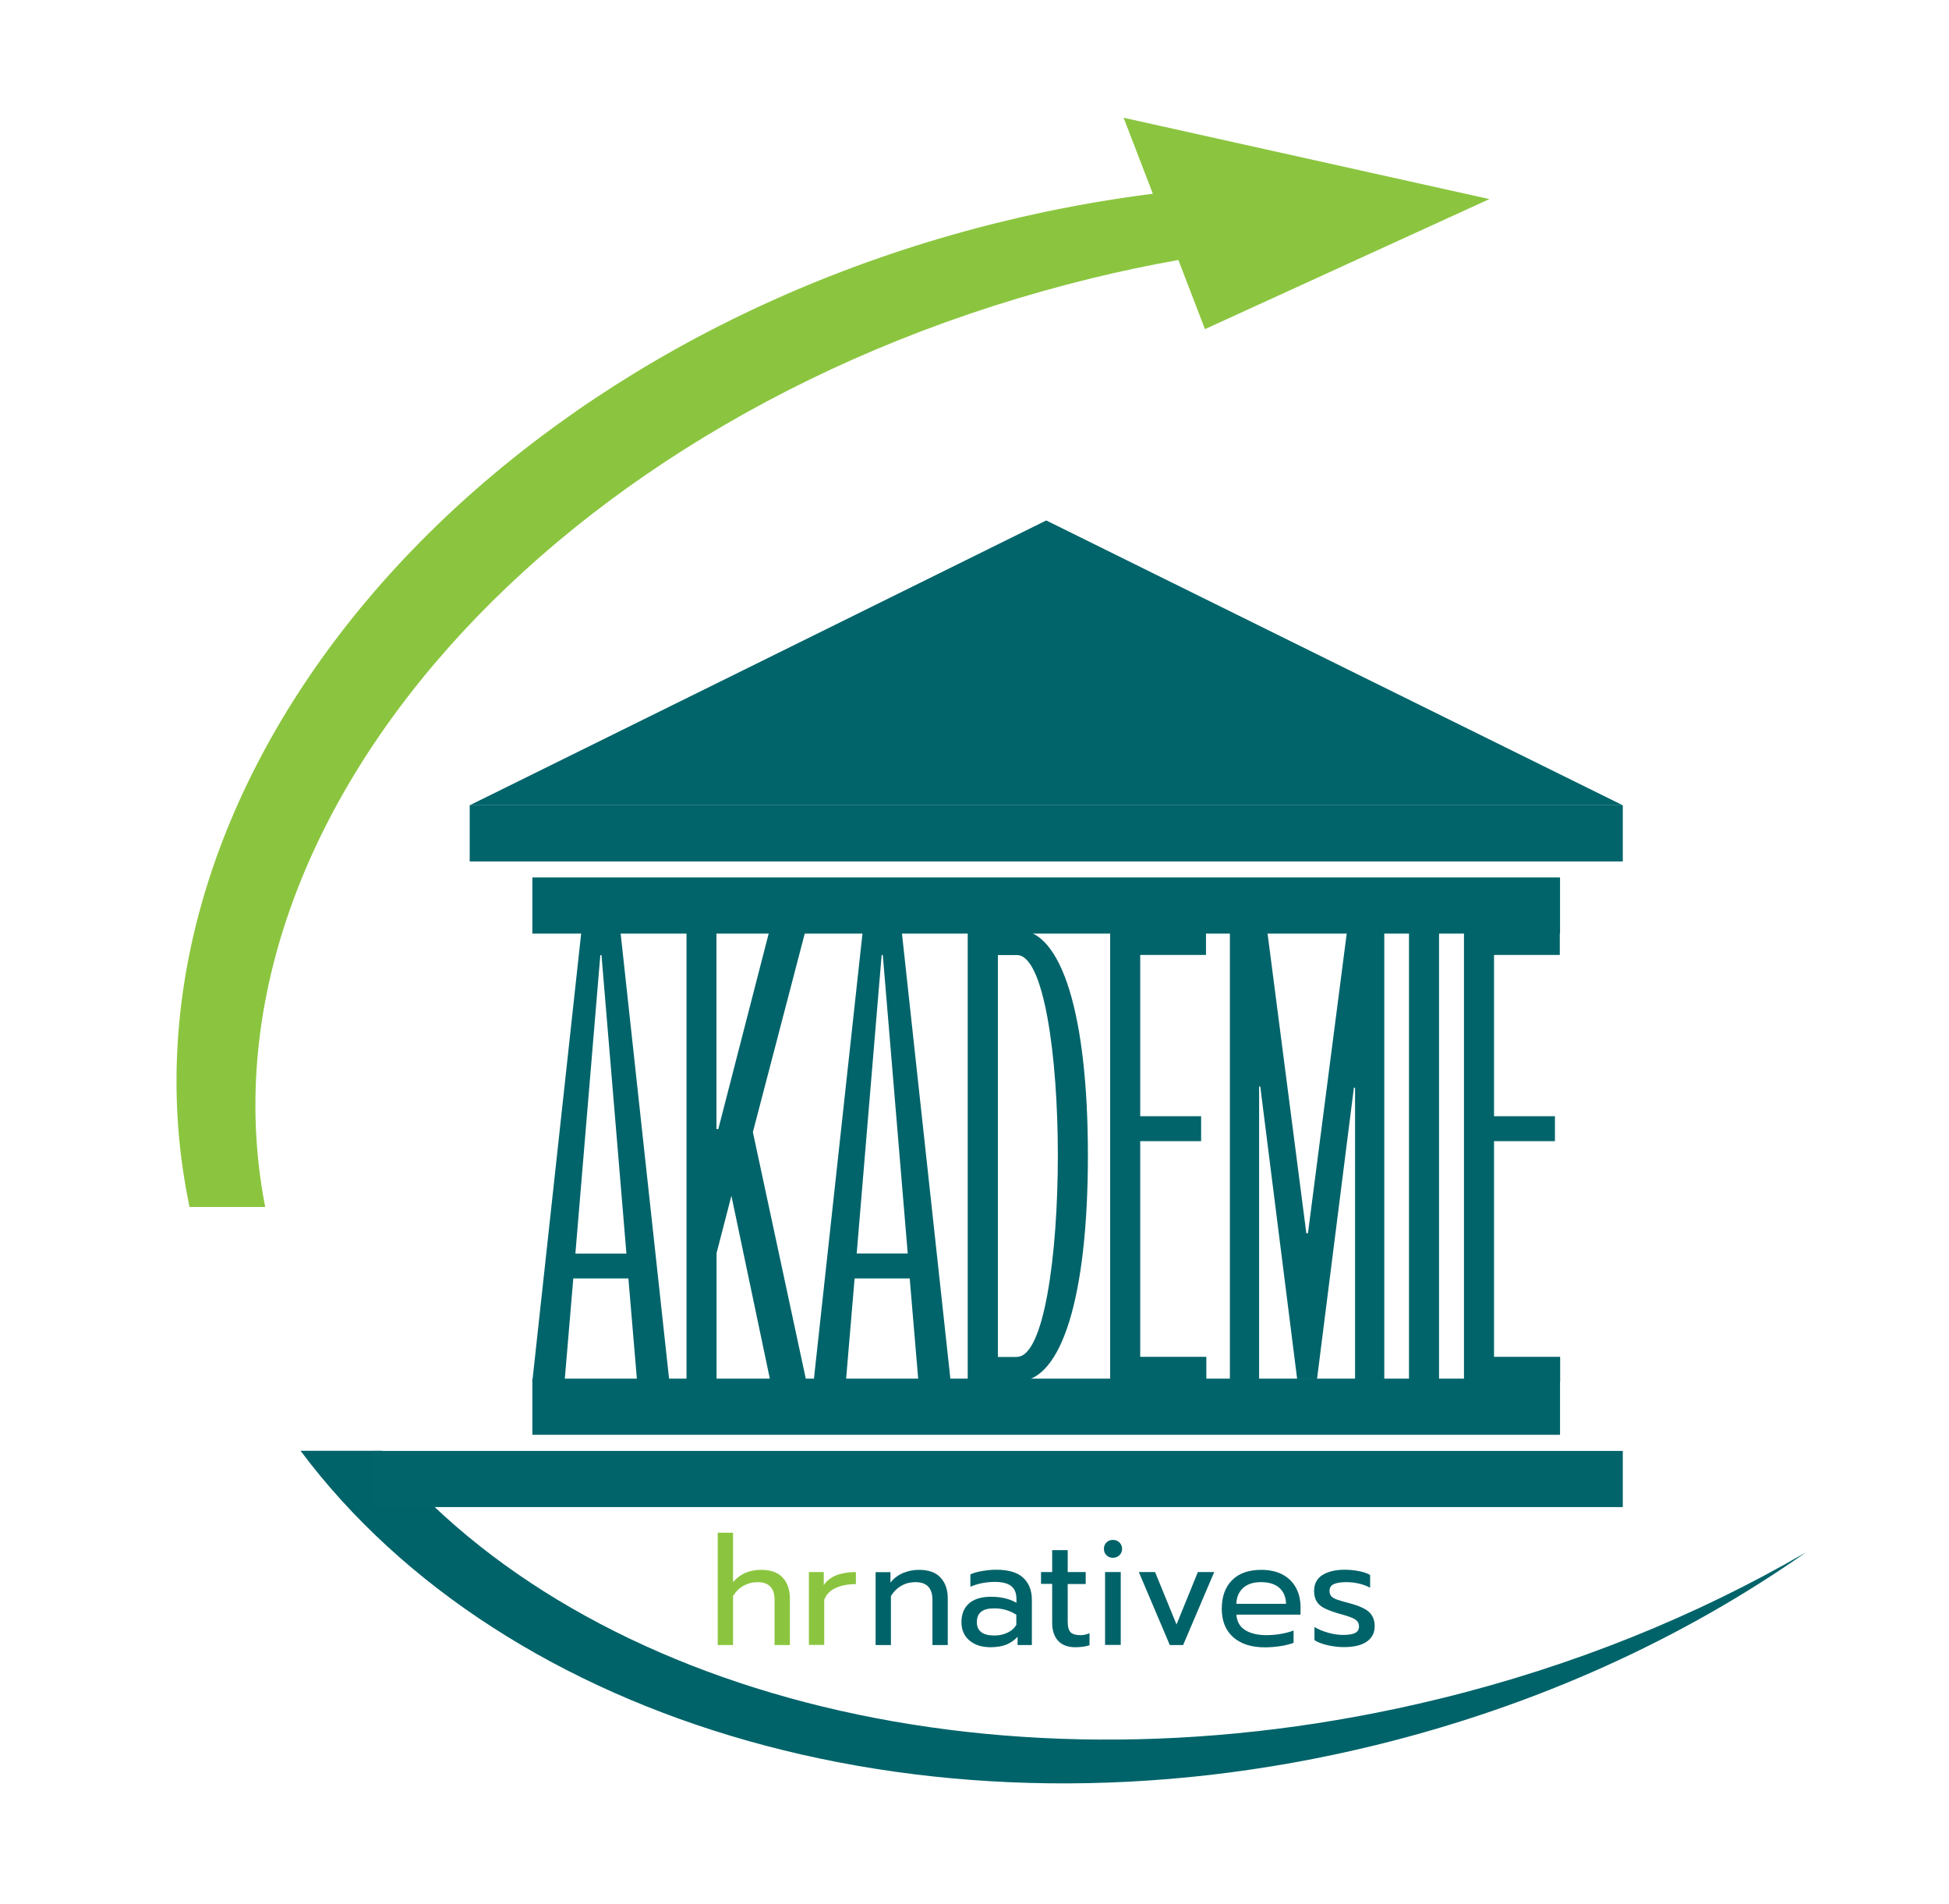
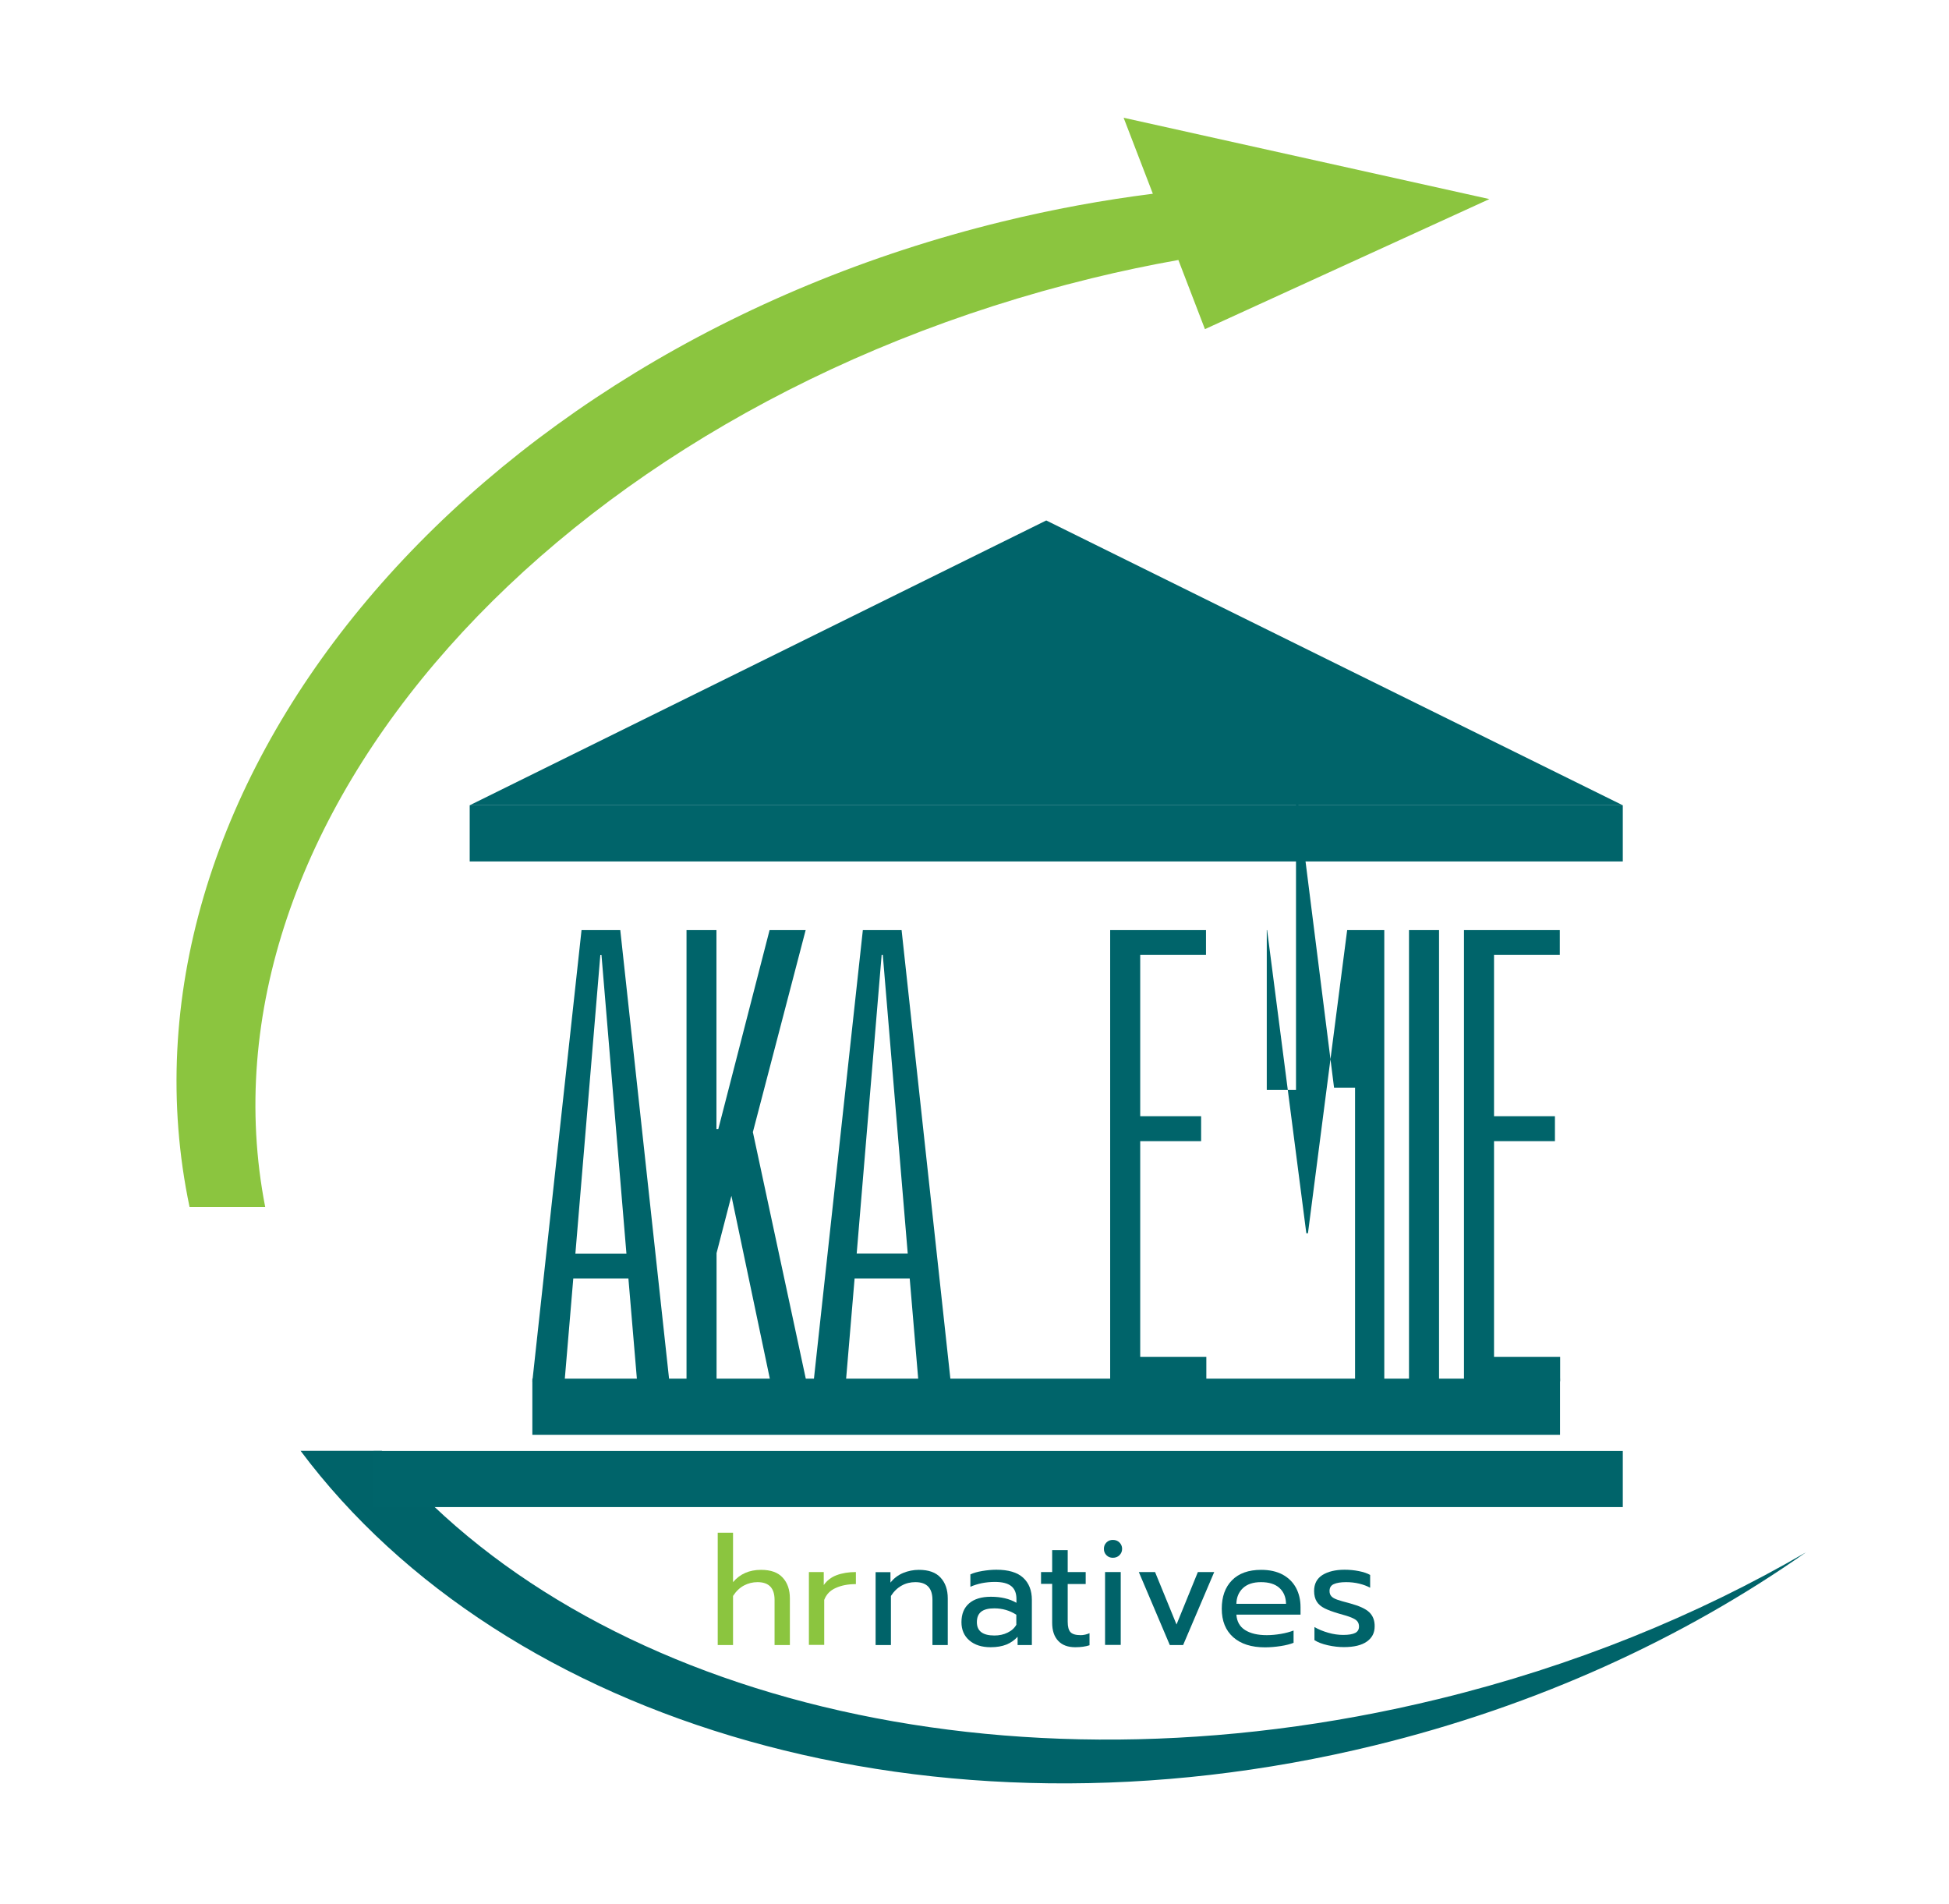
<svg xmlns="http://www.w3.org/2000/svg" id="Ebene_3" x="0px" y="0px" viewBox="0 0 1680.1 1641.3" xml:space="preserve">
  <g>
    <path fill="#8BC53F" d="M228.6,1040.3C164,708.1,477.5,353,941.3,239.8c24.9-6.1,49.8-11.3,74.5-15.7l22.9,59.6l245.2-112.1 l-315.3-70.1l25.2,65.5c-42.8,5.4-86,13.3-129.4,23.9c-466.4,113.8-776.2,491.5-701,849.4H228.6z" />
    <path fill="#006369" d="M329.2,1250.5h-70.1c176.2,235.6,545.2,346.9,925.9,253.9c140.1-34.2,266.1-92.2,371.8-166.4 c-93.7,54.5-200.4,98.1-316.6,126.4C864.9,1556.1,504,1461.8,329.2,1250.5z" />
    <polygon fill="#00646A" points="901.9,448.6 1150.4,571.4 1398.9,694.1 901.9,694.1 404.9,694.1 653.4,571.4 " />
    <rect x="404.9" y="694.1" fill="#00646A" width="994" height="48.4" />
    <rect x="322.1" y="1250.6" fill="#00646A" width="1076.8" height="48.4" />
-     <rect x="458.9" y="756.3" fill="#00646A" width="885.9" height="48.4" />
    <rect x="458.9" y="1188.3" fill="#00646A" width="885.9" height="48.4" />
    <g>
      <path fill="#00646A" d="M591.7,801.7h25.9v171.5h1.6l44.2-171.5h31.1L649,975.8l46.1,214.8h-31l-33.6-159.9l-12.8,49.4v110.5 h-25.9V801.7z" />
      <path fill="#00646A" d="M701.4,1190.6l42.4-388.9h33.4l42.3,388.9h-27.8l-7.5-88.7h-47.5l-7.5,88.7H701.4z M782.5,1080.5 L761,823.1h-1l-21.5,257.3H782.5z" />
      <path fill="#00646A" d="M458.9,1190.6l42.4-388.9h33.4l42.3,388.9h-27.8l-7.5-88.7h-47.5l-7.5,88.7H458.9z M540,1080.5 l-21.5-257.3h-1L496,1080.5H540z" />
-       <path fill="#00646A" d="M834.2,1190.6V801.7h43.9c37,0,59.7,72.9,59.7,194.1c0,121.5-22.6,194.8-60,194.8H834.2z M876.7,1169.5 c23.1,0,35.2-87,35.2-173.7c0-86.4-12.2-172.6-35.2-172.6h-16.5v346.4H876.7z" />
      <path fill="#00646A" d="M956.9,801.7h82.7v21.4h-56.7v139h52.5v21.5h-52.5v185.9h57v21.1h-82.9V801.7z" />
      <path fill="#00646A" d="M1261.9,801.7h82.7v21.4h-56.7v139h52.5v21.5h-52.5v185.9h57v21.1h-82.9V801.7z" />
-       <path fill="#00646A" d="M1092.3,801.7l33.8,261.3h1.4l33.8-261.3h32v388.9h-25.2V937.5h-1l-31.8,251.2h-17.1l-31.8-252.2h-1v254.1 h-25.2V801.7H1092.3z" />
+       <path fill="#00646A" d="M1092.3,801.7l33.8,261.3h1.4l33.8-261.3h32v388.9h-25.2V937.5h-1h-17.1l-31.8-252.2h-1v254.1 h-25.2V801.7H1092.3z" />
      <path fill="#00646A" d="M1240.5,1190.6h-25.9V801.7h25.9V1190.6z" />
    </g>
    <line fill="none" x1="760" y1="823.1" x2="761" y2="823.1" />
    <g>
      <path fill="#006369" d="M959.3,1342.7c2.3,0,4.2-0.7,5.7-2.2c1.5-1.5,2.3-3.3,2.3-5.5c0-2.2-0.8-4-2.3-5.5 c-1.5-1.5-3.4-2.2-5.7-2.2c-2.2,0-4,0.7-5.5,2.2c-1.5,1.5-2.2,3.3-2.2,5.5c0,2.2,0.7,4,2.2,5.5 C955.3,1342,957.1,1342.7,959.3,1342.7z" />
      <path fill="none" d="M845.9,1389.3c-2.5,2-3.7,5-3.7,9c0,7.7,5,11.5,15.1,11.5c4.2,0,8-0.8,11.4-2.5c3.4-1.7,5.9-4,7.6-6.9v-8.5 c-5.7-3.7-12-5.5-19-5.5C852.1,1386.3,848.3,1387.3,845.9,1389.3z" />
      <path fill="#8BC53F" d="M653,1363.7c9.8,0,14.7,5.1,14.7,15.3v38.9h13.2v-40.2c0-7.5-2.1-13.5-6.2-17.9 c-4.1-4.5-10.3-6.7-18.7-6.7c-10,0-18.1,3.5-24.1,10.6v-42.6h-13.2v96.8h13.2v-42.3c2.6-4,5.7-7,9.4-9 C644.9,1364.7,648.8,1363.7,653,1363.7z" />
      <path fill="#8BC53F" d="M710.5,1379c1.8-4.7,5.1-8.2,10-10.3c4.8-2.2,10.6-3.3,17.3-3.3V1355c-6.3,0-11.8,0.9-16.6,2.7 c-4.8,1.8-8.4,4.7-11.1,8.5V1355h-12.8v62.8h13.2V1379z" />
      <path fill="#006369" d="M817,1377.7c0-7.5-2.1-13.5-6.2-17.9c-4.1-4.5-10.3-6.7-18.7-6.7c-4.7,0-9.2,0.9-13.6,2.7 c-4.3,1.8-8,4.6-10.9,8.3v-9h-12.8v62.8H768v-42.3c2.6-4,5.7-7,9.4-9c3.6-2,7.5-2.9,11.7-2.9c9.8,0,14.7,5.1,14.7,15.3v38.9H817 V1377.7z" />
      <path fill="#006369" d="M889.5,1417.9V1379c0-8.1-2.5-14.5-7.5-19.1c-5-4.6-12.7-6.9-23.1-6.9c-3.9,0-8,0.4-12.2,1.1 c-4.2,0.7-7.6,1.7-10.2,2.9v10.7c2.9-1.3,6.1-2.3,9.8-3.1c3.6-0.7,7.4-1.1,11.2-1.1c6.5,0,11.2,1.2,14.2,3.6 c3,2.4,4.5,6.1,4.5,11.1v3.3c-6-3.5-13.4-5.2-22-5.2c-8.1,0-14.4,1.9-18.8,5.7c-4.4,3.8-6.6,9.2-6.6,16.2c0,6.6,2.3,11.9,6.9,15.8 c4.6,3.9,10.7,5.8,18.3,5.8c5.3,0,9.8-0.8,13.6-2.3c3.7-1.5,6.9-3.8,9.6-6.7v7.1H889.5z M876.2,1400.3c-1.7,3-4.2,5.3-7.6,6.9 c-3.4,1.7-7.2,2.5-11.4,2.5c-10,0-15.1-3.8-15.1-11.5c0-4,1.2-7,3.7-9c2.5-2,6.3-2.9,11.3-2.9c7,0,13.3,1.8,19,5.5V1400.3z" />
      <path fill="#006369" d="M939.2,1407.7c-2.5,1.1-5.1,1.7-7.6,1.7c-4.3,0-7.2-0.9-8.8-2.6c-1.6-1.7-2.4-4.7-2.4-8.9v-32.6h15.5V1355 h-15.5v-18.9h-13.4v18.9h-9.6v10.2h9.6v33.5c0,6.7,1.7,11.9,5.2,15.6c3.4,3.7,8.4,5.5,14.7,5.5c4.9,0,9-0.6,12.3-1.7V1407.7z" />
      <rect x="952.6" y="1355" fill="#006369" width="13.5" height="62.8" />
      <polygon fill="#006369" points="1014.2,1400.2 995.7,1355 981.7,1355 1008.4,1417.9 1019.9,1417.9 1046.7,1355 1032.6,1355 " />
      <path fill="#006369" d="M1092,1409.4c-7.9,0-14.1-1.5-18.7-4.4c-4.6-2.9-7.1-7.4-7.5-13.3h55.3v-6.5c0-6.2-1.3-11.7-3.9-16.6 c-2.6-4.8-6.4-8.6-11.5-11.4c-5.1-2.7-11.2-4.1-18.5-4.1c-10.9,0-19.3,3-25.2,9c-5.9,6-8.8,14.2-8.8,24.5 c0,10.6,3.3,18.7,9.9,24.6c6.6,5.8,15.7,8.7,27.3,8.7c4.5,0,9-0.4,13.6-1.1c4.6-0.7,8.3-1.7,11.1-2.8v-10.6 c-3.1,1.2-6.8,2.2-10.9,2.9C1100,1409,1096,1409.4,1092,1409.4z M1071.5,1368.8c3.7-3.4,8.8-5.1,15.5-5.1c6.8,0,12.1,1.6,15.8,4.9 c3.7,3.3,5.7,7.9,5.8,13.8h-42.8C1065.9,1376.7,1067.9,1372.2,1071.5,1368.8z" />
      <path fill="#006369" d="M1180.4,1389.7c-3.1-3-8.6-5.5-16.6-7.7c-5.1-1.3-8.8-2.4-11.1-3.2c-2.3-0.8-4-1.8-5-2.9 c-1-1.1-1.6-2.6-1.6-4.5c0-2.9,1.2-4.9,3.7-6c2.4-1.1,6-1.7,10.6-1.7c3.8,0,7.6,0.4,11.3,1.3c3.7,0.9,6.8,2.1,9.4,3.5v-11 c-2.4-1.4-5.7-2.5-9.7-3.3s-8.1-1.2-12.3-1.2c-8,0-14.4,1.6-19.2,4.6c-4.8,3.1-7.1,7.7-7.1,13.7c0,3.8,0.8,6.8,2.3,9.2 c1.5,2.4,3.8,4.3,6.8,5.8c3,1.5,7.1,3,12.2,4.5c4.8,1.3,8.4,2.4,10.8,3.4c2.4,1,4.1,2,5.1,3.2c1,1.2,1.5,2.7,1.5,4.6 c0,2.5-1.1,4.4-3.3,5.5c-2.2,1.1-5.6,1.7-10.3,1.7c-4.2,0-8.5-0.6-13-1.9c-4.5-1.3-8.4-2.9-11.8-4.9v11.3 c2.8,1.8,6.6,3.3,11.5,4.4c4.9,1.1,9.5,1.6,13.9,1.6c8.7,0,15.3-1.6,19.8-4.8c4.5-3.2,6.7-7.5,6.7-13 C1185.1,1396.8,1183.5,1392.7,1180.4,1389.7z" />
    </g>
  </g>
</svg>